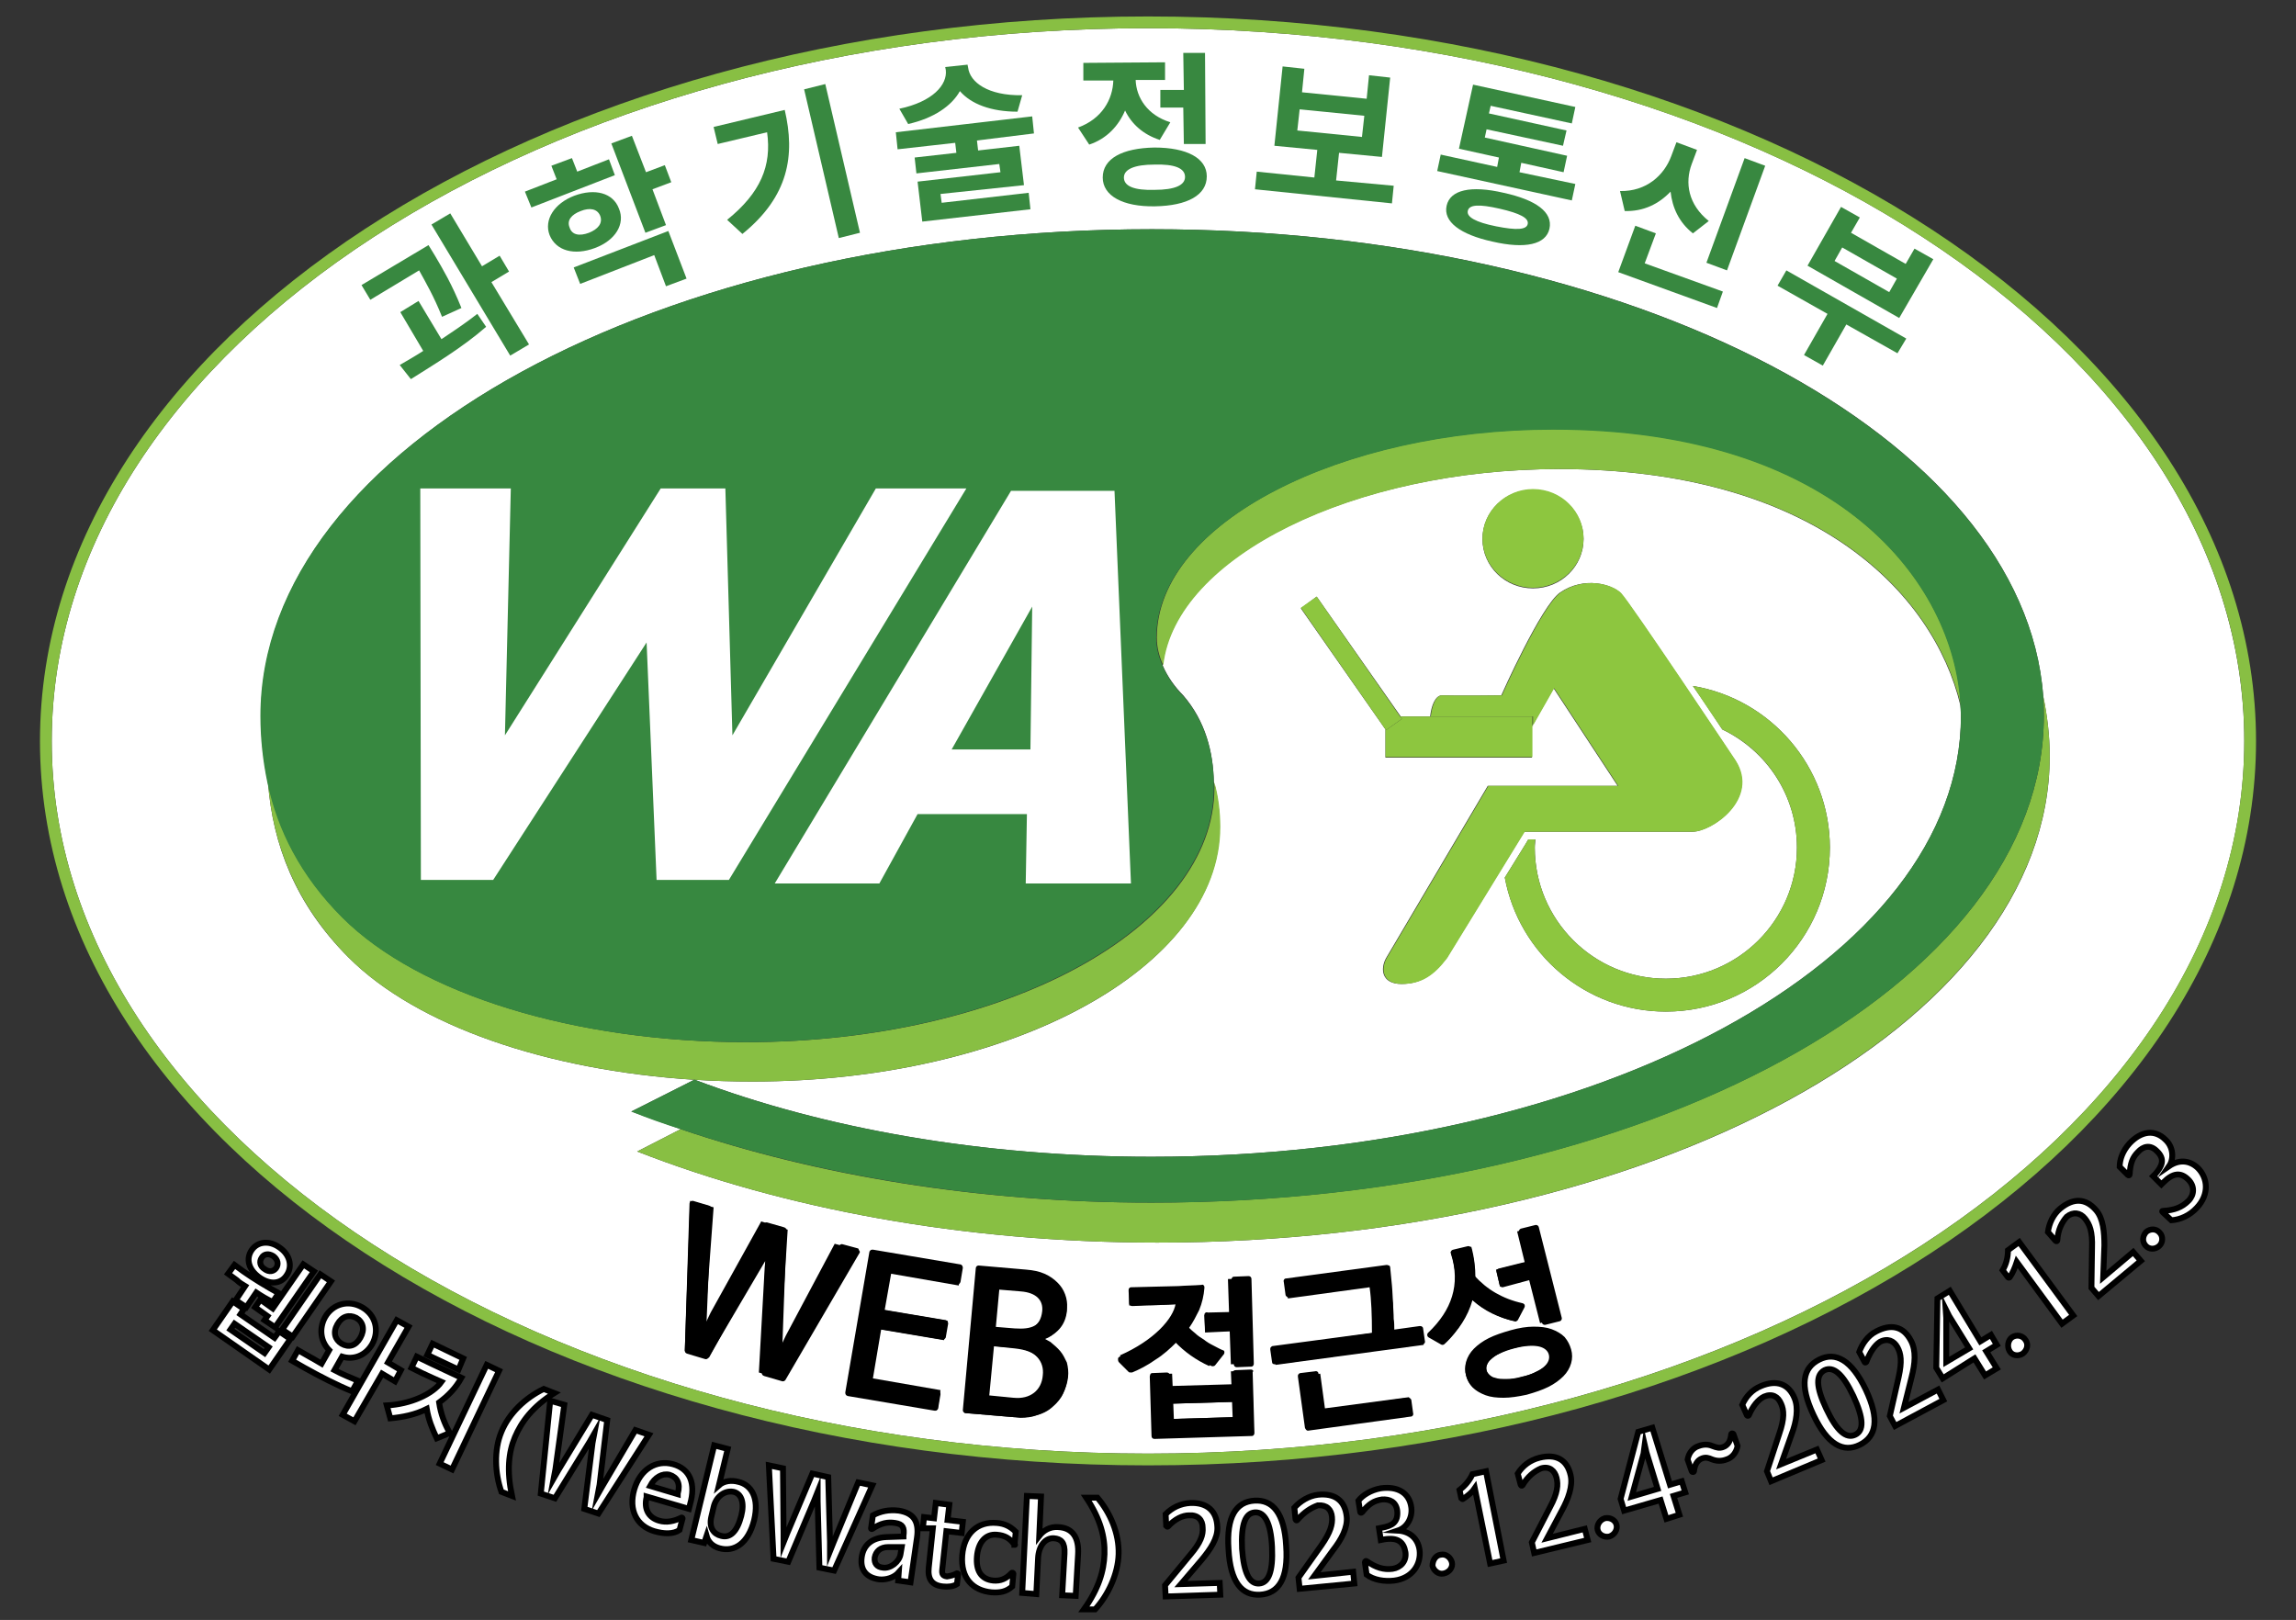
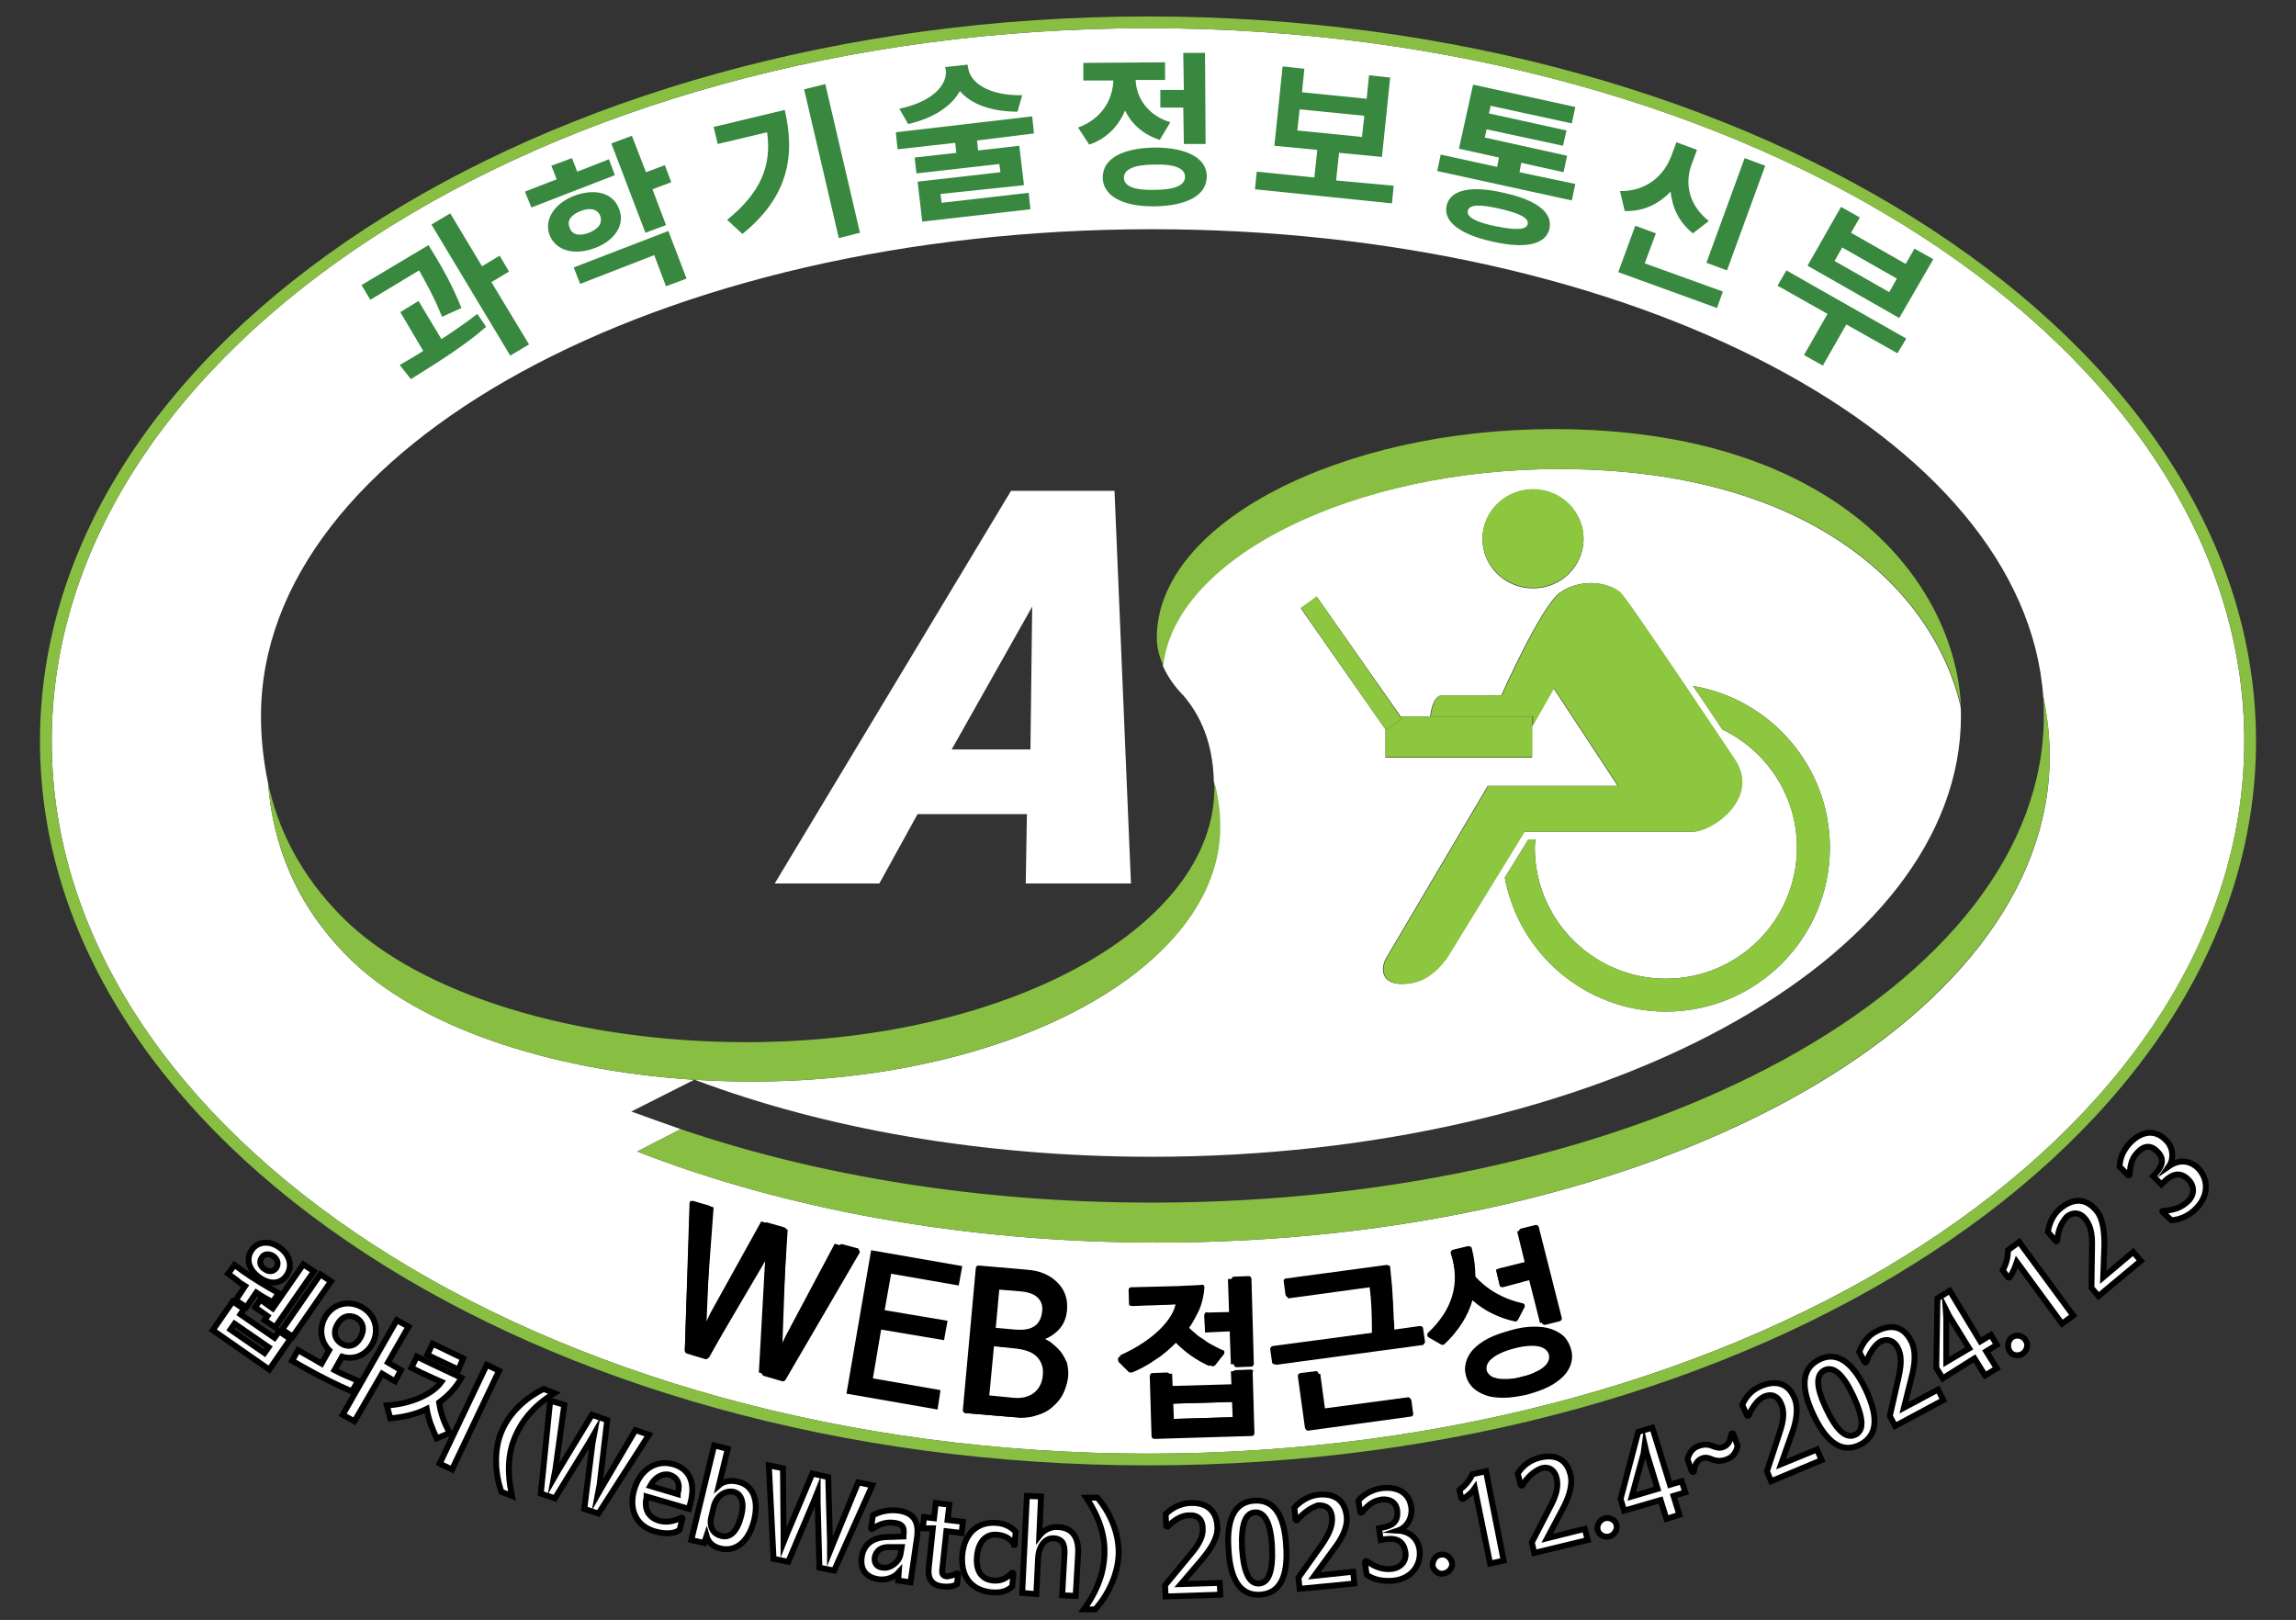
<svg xmlns="http://www.w3.org/2000/svg" version="1.1" baseProfile="tiny" x="0px" y="0px" viewBox="0 0 390.6 275.6" overflow="visible" xml:space="preserve">
  <rect x="0" y="0" width="390.6" height="275.6" fill="#333333" stroke="none" />
  <g id="레이어_1">
</g>
  <g id="나눔바른고딕_1_">
    <g>
      <g>
        <path fill="#FFFFFF" d="M195.3,4.8C92.5,4.8,8.8,59.2,8.8,126.1c0,66.8,83.7,121.2,186.5,121.2c102.8,0,186.5-54.4,186.5-121.2     C381.8,59.2,298.2,4.8,195.3,4.8z M196.9,211.4c-33.1,0-63.7-5.8-88.5-15.5l7.4-3.8c-2.9-1-5.6-2-8.4-3l10.7-5.4     c-25.1-1.6-47.2-9.2-58.8-20.8c-9.1-9.1-12.9-19.3-13.7-29.7c-0.8-3.8-1.2-7.6-1.2-11.4c0-45.8,67.9-82.8,151.6-82.8     c81.8,0,148.4,35.3,151.6,79.5c0.7,3.3,1.1,6.7,1.1,10.2C348.7,174.4,280.8,211.4,196.9,211.4z" />
        <path fill="#FFFFFF" d="M128,184c-3.3,0-6.6-0.1-9.8-0.3c22,8.3,48.9,13.1,77.7,13.1c76,0,137.7-33.5,137.7-75     c0-0.6,0-1.2-0.1-1.8c-4.6-19.3-25.1-40.2-68.3-40.2c-34.8,0-65.3,14.8-67.4,33.4c0.8,1.9,2.1,3.7,3.5,5.1     c3.8,4.4,5.1,9.7,5.2,14.7c0.7,2.5,1,5.1,1,7.6C207.6,164.7,171.9,184,128,184z M311.3,144.2c0,15.4-12.5,27.9-27.9,27.9     c-13.6,0-25-9.8-27.4-22.8c2.1-3.4,3.8-6.1,4-6.5h1.2c0,0.4-0.1,0.9-0.1,1.4c0,12.3,10,22.3,22.3,22.3c12.3,0,22.3-10,22.3-22.3     c0-8.9-5.2-16.5-12.7-20.1c-1.4-2.1-3.1-4.7-5-7.4C301.2,118.9,311.3,130.4,311.3,144.2z M260.8,83.3c4.7,0,8.6,3.8,8.6,8.4     c0,4.6-3.8,8.4-8.6,8.4c-4.7,0-8.6-3.7-8.6-8.4C252.2,87,256.1,83.3,260.8,83.3z M224,101.5l14.3,20.4h5c0.2-1.9,0.9-3.6,2-3.6     c2.4,0.1,10.1,0,10.1,0s6.8-15.3,10-17.5c4.1-2.8,8.8-1.4,10.3,0.1c1.5,1.5,19.5,28.5,19.5,28.5c4.1,6.5-4,12.1-7.3,12.1h-28.6     l-13.2,21.5c-2.3,2.9-4.4,4.4-7.7,4.4c-3.4,0-3.6-2.6-2.6-4.4l17.3-29.3h22.1l-10.9-16.6l-3.7,6.5v5.3h-24.9v-4.8l-14.4-20.6     L224,101.5z" />
        <path fill="#88BF43" d="M195.3,2.8C91.4,2.8,6.8,58.1,6.8,126.1s84.6,123.2,188.5,123.2c103.9,0,188.5-55.3,188.5-123.2     S299.3,2.8,195.3,2.8z M195.3,247.3C92.5,247.3,8.8,192.9,8.8,126.1C8.8,59.2,92.5,4.8,195.3,4.8c102.8,0,186.5,54.4,186.5,121.2     C381.8,192.9,298.2,247.3,195.3,247.3z" />
        <path fill="#8DC63F" d="M260.8,100c4.7,0,8.6-3.7,8.6-8.4c0-4.6-3.8-8.4-8.6-8.4c-4.7,0-8.6,3.8-8.6,8.4     C252.2,96.3,256.1,100,260.8,100z" />
        <path fill="#8DC63F" d="M305.7,144.2c0,12.3-10,22.3-22.3,22.3c-12.3,0-22.3-10-22.3-22.3c0-0.5,0-0.9,0.1-1.4H260     c-0.2,0.4-1.9,3.1-4,6.5c2.4,13,13.8,22.8,27.4,22.8c15.4,0,27.9-12.5,27.9-27.9c0-13.8-10.1-25.3-23.3-27.5     c1.8,2.7,3.5,5.2,5,7.4C300.5,127.6,305.7,135.3,305.7,144.2z" />
        <path fill="#8DC63F" d="M260.7,123.6l3.7-6.5l10.9,16.6h-22.1l-17.3,29.3c-1,1.8-0.8,4.4,2.6,4.4c3.4,0,5.5-1.5,7.7-4.4     l13.2-21.5h28.6c3.3,0,11.4-5.6,7.3-12.1c0,0-18-27-19.5-28.5c-1.5-1.5-6.2-2.9-10.3-0.1c-3.2,2.2-10,17.5-10,17.5     s-7.7,0.1-10.1,0c-1.1-0.1-1.8,1.7-2,3.6h17.4V123.6z" />
        <polygon fill="#8DC63F" points="235.8,124.2 235.7,124.1 235.7,128.8 260.7,128.8 260.7,123.6 260.7,121.9 243.3,121.9      238.2,121.9 238.5,122.3    " />
        <polygon fill="#8DC63F" points="235.8,124.2 238.5,122.3 238.2,121.9 224,101.5 221.3,103.4 235.7,124.1    " />
        <path fill="#88BF43" d="M265.3,79.8c43.2,0,63.6,20.8,68.3,40.2C332.5,99.1,312.6,73,264.3,73c-36.1,0-67.5,15.9-67.5,35.5     c0,1.6,0.4,3.2,1.1,4.7C200,94.7,230.5,79.8,265.3,79.8z" />
        <path fill="#88BF43" d="M118.2,183.7c3.2,0.2,6.5,0.3,9.8,0.3c43.9,0,79.6-19.4,79.6-43.3c0-2.5-0.3-5.1-1-7.6c0,0.3,0,0.6,0,0.9     c0,24-35.7,43.3-79.6,43.3c-29,0-55.6-8.1-68.7-21.2c-7.1-7.1-11-14.9-12.7-22.9c0.8,10.3,4.6,20.5,13.7,29.7     C70.9,174.5,93,182.1,118.2,183.7L118.2,183.7C118.2,183.7,118.2,183.7,118.2,183.7z" />
        <path fill="#88BF43" d="M347.7,121.8c0,45.8-67.9,82.8-151.8,82.8c-29.4,0-56.9-4.6-80.1-12.5l-7.4,3.8     c24.8,9.7,55.4,15.5,88.5,15.5c83.9,0,151.8-37.1,151.8-82.8c0-3.4-0.4-6.8-1.1-10.2C347.7,119.6,347.7,120.7,347.7,121.8z" />
-         <path fill="#378840" d="M347.7,121.8c0-1.1-0.1-2.3-0.1-3.4C344.3,74.3,277.7,39,195.9,39c-83.7,0-151.6,37.1-151.6,82.8     c0,3.8,0.4,7.6,1.2,11.4c1.7,8,5.6,15.8,12.7,22.9c13.1,13.1,39.7,21.2,68.7,21.2c43.9,0,79.6-19.4,79.6-43.3c0-0.3,0-0.6,0-0.9     c-0.1-5-1.4-10.3-5.2-14.7c-1.4-1.4-2.7-3.2-3.5-5.1c-0.7-1.6-1.1-3.2-1.1-4.7c0-19.6,31.4-35.5,67.5-35.5     c48.4,0,68.2,26,69.3,46.9c0,0.6,0.1,1.2,0.1,1.8c0,41.5-61.7,75-137.7,75c-28.8,0-55.8-4.8-77.7-13.1c0,0,0,0-0.1,0l0,0     l-10.7,5.4c2.7,1.1,5.5,2.1,8.4,3c23.2,7.8,50.7,12.5,80.1,12.5C279.8,204.7,347.7,167.6,347.7,121.8z" />
      </g>
      <g>
        <path d="M134,209.2l-1.1,17.7l-0.3,2.6l1.1-2.3l8.3-15.6l4,1.1l-12.8,22l-4.1-1.2l1-18l0.3-2.6l-1.1,2.3l-8.7,15.8l-4.1-1.2     l0.9-25.5l4,1.1l-1.3,17.6l-0.3,2.6l1.1-2.3l8.6-15.5L134,209.2z" />
      </g>
      <g>
        <path fill="none" d="M133,231c-0.1,0.2-0.4,0.3-0.6,0.2c-0.2-0.1-0.4-0.3-0.4-0.5l0.7-21.1l-2-0.6l-10.6,18.1     c-0.1,0.2-0.4,0.3-0.6,0.2c-0.2-0.1-0.4-0.3-0.4-0.5l0.8-20.9l-1.7-0.5l-0.7,24l2.3,0.7l10.5-17.9c0.1-0.2,0.4-0.3,0.6-0.2     c0.2,0.1,0.4,0.3,0.4,0.5l-0.7,20.7l2.4,0.7l12.1-20.7l-1.6-0.5L133,231z" />
        <path d="M146,212.4l-2.6-0.7c-0.2-0.1-0.5,0-0.6,0.2l-9.7,16.9l0.7-19.5c0-0.2-0.1-0.4-0.4-0.5l-2.8-0.8c-0.2-0.1-0.5,0-0.6,0.2     l-9.8,16.7l0.8-19.3c0-0.2-0.1-0.4-0.4-0.5l-2.7-0.8c-0.1,0-0.3,0-0.4,0.1c-0.1,0.1-0.2,0.2-0.2,0.4l-0.8,25     c0,0.2,0.1,0.4,0.4,0.5l3,0.9c0.2,0.1,0.5,0,0.6-0.2l9.7-16.5l-0.6,19.1c0,0.2,0.1,0.4,0.4,0.5l3.1,0.9c0,0,0.1,0,0.1,0     c0.2,0,0.3-0.1,0.4-0.2l12.6-21.6c0.1-0.1,0.1-0.3,0-0.4S146.1,212.5,146,212.4z M133,233.9l-2.4-0.7l0.7-20.7     c0-0.2-0.1-0.4-0.4-0.5c-0.2-0.1-0.5,0-0.6,0.2l-10.5,17.9l-2.3-0.7l0.7-24l1.7,0.5l-0.8,20.9c0,0.2,0.1,0.4,0.4,0.5     c0.2,0.1,0.5,0,0.6-0.2l10.6-18.1l2,0.6l-0.7,21.1c0,0.2,0.1,0.4,0.4,0.5c0.2,0.1,0.5,0,0.6-0.2l10.5-18.3l1.6,0.5L133,233.9z" />
      </g>
      <g>
        <path d="M159.5,239.8l-15.5-2.7l4.2-24.4l15.5,2.7l-0.6,3.3l-11.5-2l-1.1,6.2l10.7,1.8l-0.6,3.3l-10.7-1.8l-1.4,8.3l11.5,2     L159.5,239.8z" />
      </g>
      <g>
        <path fill="none" d="M144.9,236.5l13.8,2.4l0.2-1.4l-11.5-2c-0.3,0-0.5-0.3-0.4-0.6l1.6-9.5c0-0.1,0.1-0.2,0.2-0.3     c0.1-0.1,0.2-0.1,0.4-0.1l10.7,1.8l0.2-1.3l-10.7-1.8c-0.1,0-0.2-0.1-0.3-0.2c-0.1-0.1-0.1-0.2-0.1-0.4l1.3-7.3     c0-0.3,0.3-0.5,0.6-0.4l11.5,2l0.2-1.4l-13.8-2.4L144.9,236.5z" />
-         <path d="M163.3,215.1l-14.8-2.5c-0.1,0-0.3,0-0.4,0.1c-0.1,0.1-0.2,0.2-0.2,0.3l-4.1,23.9c0,0.3,0.1,0.5,0.4,0.6L159,240     c0,0,0.1,0,0.1,0c0.1,0,0.2,0,0.3-0.1c0.1-0.1,0.2-0.2,0.2-0.3l0.4-2.4c0-0.3-0.1-0.5-0.4-0.6l-11.5-2l1.5-8.5l10.7,1.8     c0.1,0,0.3,0,0.4-0.1c0.1-0.1,0.2-0.2,0.2-0.3l0.4-2.3c0-0.3-0.1-0.5-0.4-0.6l-10.7-1.8l1.1-6.3l11.5,2c0.3,0,0.5-0.1,0.6-0.4     l0.4-2.4C163.8,215.4,163.6,215.1,163.3,215.1z M162.4,217.4l-11.5-2c-0.3,0-0.5,0.1-0.6,0.4l-1.3,7.3c0,0.1,0,0.3,0.1,0.4     c0.1,0.1,0.2,0.2,0.3,0.2l10.7,1.8l-0.2,1.3l-10.7-1.8c-0.1,0-0.3,0-0.4,0.1c-0.1,0.1-0.2,0.2-0.2,0.3l-1.6,9.5     c0,0.3,0.1,0.5,0.4,0.6l11.5,2l-0.2,1.4l-13.8-2.4l3.9-22.9l13.8,2.4L162.4,217.4z" />
      </g>
      <g>
        <path d="M177.1,227.9c2.7,0.8,4.8,3.3,4.5,6.5c-0.3,3.7-3.5,7.2-9.1,6.7l-8.4-0.7l2.2-24.6l8.2,0.7c5.1,0.5,7.2,3.5,7,6.5     C181.3,225.4,179.8,227.2,177.1,227.9L177.1,227.9z M172.7,229.3l-3.6-0.3l-0.8,8.4l4.1,0.4c2.9,0.3,4.8-1.3,5-3.8     C177.7,231.6,176.1,229.6,172.7,229.3z M173.6,219.7l-3.6-0.3l-0.6,6.5l3.3,0.3c2.6,0.2,4.3-0.5,4.6-3.1     C177.5,221.3,176.4,219.9,173.6,219.7z" />
      </g>
      <g>
        <path fill="none" d="M172.6,229.4l-3.9-0.4l-0.8,8.5l4.5,0.4c1.6,0.1,2.8-0.1,3.7-0.8c0.9-0.7,1.4-1.7,1.5-3     c0.1-1.4-0.2-2.5-1-3.3C175.8,230,174.5,229.5,172.6,229.4z" />
        <path fill="none" d="M176.2,225.5c0.8-0.4,1.3-1.3,1.4-2.6c0.1-1.1-0.2-1.9-0.8-2.4c-0.7-0.6-1.7-0.9-3.2-1l-4-0.4l-0.6,6.6     l3.7,0.3C174.1,226.1,175.3,226,176.2,225.5z" />
        <path fill="none" d="M179.6,230.5c-0.4-0.5-0.9-1-1.5-1.3c-0.6-0.4-1.3-0.6-2-0.8c-0.2-0.1-0.4-0.3-0.4-0.5     c0-0.2,0.2-0.5,0.4-0.5c1.3-0.2,2.3-0.8,3.1-1.6c0.8-0.8,1.2-1.8,1.3-3.1c0.1-0.7,0-1.3-0.2-1.9c-0.2-0.6-0.6-1.2-1.1-1.6     c-0.5-0.5-1.2-0.9-1.9-1.3c-0.8-0.3-1.7-0.6-2.8-0.7l-7.6-0.7l-2.1,23.1l7.7,0.7c1.3,0.1,2.4,0,3.4-0.3c1-0.3,1.8-0.7,2.5-1.3     c0.7-0.6,1.2-1.2,1.6-2c0.4-0.8,0.6-1.6,0.7-2.4c0.1-0.8,0-1.5-0.2-2.2C180.3,231.6,180,231,179.6,230.5z M168.6,218.5     c0-0.1,0.1-0.3,0.2-0.3c0.1-0.1,0.2-0.1,0.4-0.1l4.5,0.4c1.7,0.2,2.9,0.6,3.7,1.3c0.9,0.7,1.2,1.8,1.1,3.3     c-0.1,1.6-0.8,2.8-1.9,3.4c-0.8,0.4-1.9,0.7-3.1,0.7c-0.3,0-0.6,0-1,0l-4.2-0.4c-0.3,0-0.5-0.3-0.5-0.5L168.6,218.5z      M178.6,234.2c-0.1,1.6-0.8,2.8-1.9,3.7c-0.9,0.7-2.1,1.1-3.5,1.1c-0.3,0-0.6,0-0.9,0l-5-0.4c-0.3,0-0.5-0.3-0.5-0.5l0.8-9.5     c0-0.3,0.3-0.5,0.5-0.5l4.4,0.4c2.1,0.2,3.7,0.8,4.6,1.8c0,0,0,0,0,0C178.3,231.2,178.7,232.5,178.6,234.2z" />
        <path d="M180.4,229.9c-0.5-0.6-1.1-1.1-1.7-1.6c-0.3-0.2-0.6-0.3-0.9-0.5c0.8-0.3,1.5-0.8,2.1-1.5c0.9-1,1.5-2.2,1.6-3.7     c0.1-0.8,0-1.6-0.3-2.4c-0.3-0.8-0.7-1.4-1.3-2c-0.6-0.6-1.3-1.1-2.2-1.5c-0.9-0.4-1.9-0.6-3.1-0.7l-8.1-0.7     c-0.3,0-0.5,0.2-0.5,0.5l-2.2,24.1c0,0.3,0.2,0.5,0.5,0.5l8.2,0.7c0.4,0,0.8,0.1,1.1,0.1c1,0,1.9-0.1,2.7-0.4     c1.1-0.3,2.1-0.8,2.8-1.5c0.8-0.7,1.4-1.4,1.8-2.3c0.4-0.9,0.7-1.8,0.8-2.7c0.1-0.9,0-1.7-0.2-2.5     C181.2,231.2,180.9,230.5,180.4,229.9z M180.7,234.4c-0.1,0.8-0.3,1.6-0.7,2.4c-0.4,0.8-0.9,1.4-1.6,2c-0.7,0.6-1.5,1-2.5,1.3     c-1,0.3-2.1,0.4-3.4,0.3l-7.7-0.7l2.1-23.1l7.6,0.7c1.1,0.1,2,0.3,2.8,0.7c0.8,0.3,1.4,0.8,1.9,1.3c0.5,0.5,0.9,1,1.1,1.6     c0.2,0.6,0.3,1.3,0.2,1.9c-0.1,1.2-0.5,2.2-1.3,3.1c-0.8,0.8-1.8,1.4-3.1,1.6c-0.2,0-0.4,0.3-0.4,0.5c0,0.3,0.1,0.5,0.4,0.5     c0.8,0.2,1.4,0.4,2,0.8c0.6,0.4,1.1,0.8,1.5,1.3c0.4,0.5,0.7,1.1,0.9,1.8C180.7,232.9,180.7,233.7,180.7,234.4z" />
        <path d="M177.3,230.1c-1-1-2.5-1.6-4.6-1.8l-4.4-0.4c-0.3,0-0.5,0.2-0.5,0.5l-0.8,9.5c0,0.3,0.2,0.5,0.5,0.5l5,0.4     c0.3,0,0.6,0,0.9,0c1.4,0,2.6-0.4,3.5-1.1c1.1-0.9,1.7-2.1,1.9-3.7C178.7,232.5,178.3,231.2,177.3,230.1     C177.3,230.1,177.3,230.1,177.3,230.1z M177.6,234.1c-0.1,1.3-0.6,2.3-1.5,3c-0.9,0.7-2.1,1-3.7,0.8l-4.5-0.4l0.8-8.5l3.9,0.4     c1.9,0.2,3.2,0.7,4,1.5C177.4,231.7,177.7,232.7,177.6,234.1z" />
-         <path d="M168.4,226.6l4.2,0.4c0.3,0,0.7,0,1,0c1.2,0,2.2-0.2,3.1-0.7c1.1-0.6,1.7-1.7,1.9-3.4c0.1-1.4-0.2-2.5-1.1-3.3     c-0.8-0.7-2-1.1-3.7-1.3l-4.5-0.4c-0.1,0-0.3,0-0.4,0.1c-0.1,0.1-0.2,0.2-0.2,0.3l-0.7,7.6C167.9,226.4,168.1,226.6,168.4,226.6z      M169.5,219.1l4,0.4c1.5,0.1,2.5,0.5,3.2,1c0.6,0.5,0.9,1.3,0.8,2.4c-0.1,1.3-0.6,2.1-1.4,2.6c-0.9,0.5-2,0.6-3.5,0.5l-3.7-0.3     L169.5,219.1z" />
      </g>
      <g>
        <path d="M192.1,219.2l4.3-0.1c2.6-0.1,5.2-0.2,7.8-0.3c-0.2,2.9-1.1,5.3-2.5,7.3c1.7,1.7,3.8,3,5.9,3.7l-1.9,2.6     c-2.2-1-4.2-2.4-5.9-4.2c-1.9,1.9-4.3,3.4-7,4.9l-2.3-2.5c5.9-2.6,9.1-6.3,9.5-8.8c-1.6,0.1-3.2,0.2-4.8,0.2l-3.1,0.1     L192.1,219.2z M213.3,243.9l-17.1,0.5l-0.3-10.6l3.5-0.1l0.1,2.3l10-0.3l-0.1-2.4l3.6-0.1L213.3,243.9z M209.7,241.1l-0.1-2.6     l-10,0.3l0.1,2.6L209.7,241.1z M205,226.7l-0.1-3l4.2-0.1l-0.2-6l3.6-0.1L213,232l-3.6,0.1l-0.2-5.6L205,226.7z" />
      </g>
      <g>
        <rect x="199.4" y="238.7" transform="matrix(1 -2.971965e-02 2.971965e-02 1 -7.041 6.19)" fill="none" width="10.7" height="2.6" />
        <path fill="none" d="M194.6,229.9c-1,0.6-2,1.2-3,1.6l0.9,0.9c1.1-0.5,2.3-1.1,3.5-1.9c1.4-0.9,2.6-2,3.8-3.2     c0.1-0.1,0.2-0.2,0.4-0.2c0.2,0,0.3,0.1,0.4,0.2c0.9,0.9,1.8,1.7,2.8,2.4c0.9,0.6,1.9,1.2,2.8,1.7l0.8-1     c-0.3-0.2-0.7-0.3-1.1-0.5c-0.6-0.3-1.2-0.7-1.7-1c-0.6-0.4-1.1-0.8-1.6-1.2c-0.5-0.4-1-0.9-1.4-1.3c-0.2-0.2-0.2-0.4,0-0.6     c0.7-1,1.3-2.1,1.8-3.2c0.4-0.9,0.6-1.9,0.8-2.9c-1.1,0.1-2.2,0.1-3.3,0.1l-7.6,0.2l0,1.1l2.1-0.1c1,0,2.1-0.1,3.1-0.1     c1,0,2.1-0.1,3.1-0.2c0.2,0,0.3,0.1,0.4,0.2c0.1,0.1,0.1,0.3,0.1,0.4c-0.3,1-0.7,2.1-1.4,3.1c-0.7,1-1.5,2-2.4,2.9     C196.8,228.3,195.8,229.1,194.6,229.9z" />
-         <path fill="none" d="M210.1,225.3C210.1,225.3,210.1,225.3,210.1,225.3c0.3,0,0.5,0.2,0.5,0.5l0.2,5.7l1.5,0l-0.4-13.3l-1.5,0     l0.2,5.4c0,0.1,0,0.3-0.1,0.4c-0.1,0.1-0.2,0.2-0.3,0.2l-4.2,0.1l0,1.2L210.1,225.3z" />
+         <path fill="none" d="M210.1,225.3C210.1,225.3,210.1,225.3,210.1,225.3c0.3,0,0.5,0.2,0.5,0.5l0.2,5.7l1.5,0l-0.4-13.3l-1.5,0     l0.2,5.4c0,0.1,0,0.3-0.1,0.4c-0.1,0.1-0.2,0.2-0.3,0.2l0,1.2L210.1,225.3z" />
        <path fill="none" d="M210.9,234l0.1,1.9c0,0.1,0,0.3-0.1,0.4c-0.1,0.1-0.2,0.2-0.3,0.2l-11.7,0.3c-0.3,0-0.5-0.2-0.5-0.5     l-0.1-1.8l-1.5,0l0.3,9.1l15.6-0.5l-0.3-9.3L210.9,234z M210.6,242.1l-11.7,0.3c0,0,0,0,0,0c-0.3,0-0.5-0.2-0.5-0.5l-0.1-3.6     c0-0.1,0-0.3,0.1-0.4s0.2-0.2,0.3-0.2l11.7-0.3c0.1,0,0.3,0,0.4,0.1c0.1,0.1,0.2,0.2,0.2,0.3l0.1,3.6     C211.1,241.9,210.9,242.1,210.6,242.1z" />
        <path d="M197.1,226.6c-0.9,0.9-1.9,1.7-3.1,2.4c-1.1,0.7-2.3,1.3-3.5,1.8c-0.2,0.1-0.3,0.2-0.3,0.4s0,0.3,0.1,0.5l1.7,1.7     c0.1,0.1,0.2,0.1,0.4,0.1c0.1,0,0.1,0,0.2,0c1.2-0.5,2.6-1.2,4-2.2c1.3-0.8,2.5-1.9,3.6-3c0.8,0.8,1.7,1.5,2.6,2.2     c1.1,0.8,2.2,1.4,3.3,1.9c0.2,0.1,0.5,0,0.6-0.1l1.5-1.9c0.1-0.1,0.1-0.3,0.1-0.4s-0.1-0.3-0.3-0.3c-0.5-0.2-1-0.5-1.6-0.8     c-0.6-0.3-1.1-0.6-1.6-1c-0.5-0.3-1.1-0.7-1.5-1.1c-0.4-0.3-0.7-0.6-1-0.9c0.7-1,1.2-2,1.7-3c0.5-1.2,0.8-2.5,0.9-3.8     c0-0.1,0-0.3-0.1-0.4c-0.1-0.1-0.2-0.2-0.4-0.1c-1.3,0.1-2.6,0.1-3.9,0.2l-8.1,0.2c-0.1,0-0.3,0.1-0.3,0.2     c-0.1,0.1-0.1,0.2-0.1,0.4l0.1,2.1c0,0.3,0.3,0.5,0.5,0.5l2.6-0.1c1,0,2.1-0.1,3.1-0.1c0.8,0,1.6-0.1,2.4-0.1     c-0.2,0.7-0.6,1.4-1.1,2.2C198.8,224.9,198,225.8,197.1,226.6z M201.6,221.3c0-0.2,0-0.3-0.1-0.4c-0.1-0.1-0.3-0.2-0.4-0.2     c-1,0.1-2,0.1-3.1,0.2c-1,0-2.1,0.1-3.1,0.1l-2.1,0.1l0-1.1l7.6-0.2c1.1,0,2.2-0.1,3.3-0.1c-0.1,1-0.4,2-0.8,2.9     c-0.5,1.1-1.1,2.2-1.8,3.2c-0.1,0.2-0.1,0.4,0,0.6c0.4,0.5,0.9,0.9,1.4,1.3c0.5,0.4,1.1,0.8,1.6,1.2c0.6,0.4,1.1,0.7,1.7,1     c0.4,0.2,0.7,0.4,1.1,0.5l-0.8,1c-0.9-0.5-1.9-1-2.8-1.7c-1-0.7-2-1.5-2.8-2.4c-0.1-0.1-0.2-0.1-0.4-0.2c-0.1,0-0.3,0.1-0.4,0.2     c-1.1,1.2-2.4,2.3-3.8,3.2c-1.2,0.8-2.4,1.5-3.5,1.9l-0.9-0.9c1-0.4,2-1,3-1.6c1.2-0.8,2.3-1.6,3.2-2.5c1-0.9,1.8-1.9,2.4-2.9     C200.9,223.4,201.4,222.4,201.6,221.3z" />
        <path d="M205,223.4c-0.1,0.1-0.1,0.2-0.1,0.4l0.1,2.2c0,0.3,0.2,0.5,0.5,0.5l4.2-0.1l0.2,5.7c0,0.3,0.2,0.5,0.5,0.5c0,0,0,0,0,0     l2.5-0.1c0.1,0,0.3-0.1,0.3-0.2c0.1-0.1,0.1-0.2,0.1-0.4l-0.4-14.3c0-0.3-0.2-0.5-0.5-0.5l-2.5,0.1c-0.1,0-0.3,0.1-0.3,0.2     c-0.1,0.1-0.1,0.2-0.1,0.4l0.2,5.4l-4.2,0.1C205.2,223.2,205.1,223.3,205,223.4z M210,224.1c0.1,0,0.3-0.1,0.3-0.2     c0.1-0.1,0.1-0.2,0.1-0.4l-0.2-5.4l1.5,0l0.4,13.3l-1.5,0l-0.2-5.7c0-0.3-0.2-0.5-0.5-0.5c0,0,0,0,0,0l-4.2,0.1l0-1.2L210,224.1z     " />
        <path d="M210.8,237.6c-0.1-0.1-0.2-0.1-0.4-0.1l-11.7,0.3c-0.1,0-0.3,0.1-0.3,0.2s-0.1,0.2-0.1,0.4l0.1,3.6     c0,0.3,0.2,0.5,0.5,0.5c0,0,0,0,0,0l11.7-0.3c0.3,0,0.5-0.2,0.5-0.5L211,238C211,237.8,210.9,237.7,210.8,237.6z M199.4,241.4     l-0.1-2.6l10.7-0.3l0.1,2.6L199.4,241.4z" />
        <path d="M213.1,233.1c-0.1-0.1-0.2-0.1-0.4-0.1l-2.5,0.1c-0.3,0-0.5,0.2-0.5,0.5l0.1,1.9l-10.7,0.3l-0.1-1.8     c0-0.3-0.2-0.5-0.5-0.5l-2.5,0.1c-0.1,0-0.3,0.1-0.3,0.2s-0.1,0.2-0.1,0.4l0.3,10.1c0,0.3,0.2,0.5,0.5,0.5c0,0,0,0,0,0l16.6-0.5     c0.1,0,0.3-0.1,0.3-0.2c0.1-0.1,0.1-0.2,0.1-0.4l-0.3-10.3C213.3,233.3,213.2,233.2,213.1,233.1z M197,243.7l-0.3-9.1l1.5,0     l0.1,1.8c0,0.3,0.3,0.5,0.5,0.5l11.7-0.3c0.1,0,0.3-0.1,0.3-0.2c0.1-0.1,0.1-0.2,0.1-0.4l-0.1-1.9l1.5,0l0.3,9.3L197,243.7z" />
      </g>
      <g>
        <path d="M233.4,226.8c0-3-0.1-5.7-0.4-7.8l-13.9,1.9l-0.4-3l17.6-2.4c0.5,4,0.7,7.9,0.8,10.9l4.7-0.6l0.4,3l-25.2,3.4l-0.4-3     L233.4,226.8z M240.2,240.7l-17.9,2.4l-1.2-8.9l3.5-0.5l0.8,5.9l14.3-1.9L240.2,240.7z" />
      </g>
      <g>
        <path fill="none" d="M236.8,227.2c-0.1,0-0.3,0-0.4-0.1c-0.1-0.1-0.2-0.2-0.2-0.4c0-0.7,0-1.5-0.1-2.3c0-0.9-0.1-1.8-0.1-2.7     c-0.1-1-0.1-1.9-0.2-3c-0.1-0.8-0.2-1.7-0.3-2.5l-16.1,2.2l0.2,1.2l14.1-1.9c0.3,0,0.5,0.2,0.6,0.4c0.2,1.4,0.3,3,0.4,4.5     c0.1,1.5,0.1,3,0.1,4.5c0,0.3-0.2,0.5-0.4,0.5l-17.2,2.3l0.2,1.1l24-3.3l-0.2-1.1L236.8,227.2z" />
        <path fill="none" d="M239.4,240.1l-0.2-1.2l-14.4,2c-0.1,0-0.3,0-0.4-0.1c-0.1-0.1-0.2-0.2-0.2-0.3l-0.8-6.1l-1.5,0.2l1,7.7     L239.4,240.1z" />
        <path d="M241.9,225.7c-0.1-0.1-0.2-0.1-0.4-0.1l-4.3,0.6c0-0.6,0-1.2-0.1-1.8c0-0.9-0.1-1.8-0.1-2.7c-0.1-1-0.1-2-0.2-3     s-0.2-2.1-0.3-3.1c0-0.1-0.1-0.3-0.2-0.3s-0.2-0.1-0.4-0.1l-17.1,2.3c-0.3,0-0.5,0.3-0.4,0.6l0.3,2.2c0,0.1,0.1,0.2,0.2,0.3     c0.1,0.1,0.2,0.1,0.4,0.1l14.1-1.9c0.2,1.3,0.3,2.6,0.3,3.9c0.1,1.4,0.1,2.7,0.1,4l-17.3,2.3c-0.1,0-0.2,0.1-0.3,0.2     c-0.1,0.1-0.1,0.2-0.1,0.4l0.3,2.1c0,0.3,0.2,0.4,0.5,0.4c0,0,0,0,0.1,0l25-3.4c0.3,0,0.5-0.3,0.4-0.6l-0.3-2.1     C242.1,225.9,242,225.7,241.9,225.7z M217.3,231l-0.2-1.1l17.2-2.3c0.3,0,0.4-0.2,0.4-0.5c0-1.5-0.1-3-0.1-4.5     c-0.1-1.5-0.2-3.1-0.4-4.5c0-0.3-0.3-0.5-0.6-0.4l-14.1,1.9l-0.2-1.2l16.1-2.2c0.1,0.8,0.2,1.7,0.3,2.5c0.1,1,0.2,2,0.2,3     c0.1,1,0.1,1.9,0.1,2.7c0,0.9,0.1,1.6,0.1,2.3c0,0.1,0.1,0.3,0.2,0.4c0.1,0.1,0.3,0.1,0.4,0.1l4.4-0.6l0.2,1.1L217.3,231z" />
        <path d="M222.5,243.4C222.6,243.4,222.6,243.4,222.5,243.4L240,241c0.3,0,0.5-0.3,0.4-0.6l-0.3-2.2c0-0.1-0.1-0.2-0.2-0.3     c-0.1-0.1-0.2-0.1-0.4-0.1l-14.4,2l-0.8-6.1c0-0.3-0.3-0.5-0.6-0.4l-2.5,0.3c-0.1,0-0.2,0.1-0.3,0.2c-0.1,0.1-0.1,0.2-0.1,0.4     l1.2,8.7C222.1,243.2,222.3,243.4,222.5,243.4z M221.9,234.6l1.5-0.2l0.8,6.1c0,0.1,0.1,0.2,0.2,0.3c0.1,0.1,0.2,0.1,0.4,0.1     l14.4-2l0.2,1.2l-16.4,2.2L221.9,234.6z" />
      </g>
      <g>
        <path d="M250.3,212.1c0.5,1.8,0.7,3.6,0.7,5.3c2.3,2.5,4.7,3.8,8.4,4.6l-1.5,2.8c-3-0.6-5.4-1.8-7.4-3.6     c-0.8,2.8-2.4,5.2-4.6,7.2l-2.9-1.5c4.4-4.2,5.6-8.3,3.8-13.9L250.3,212.1z M256.9,226.6c5.8-1.5,9.4,0.1,10.2,3     c0.7,2.9-1.7,6-7.6,7.4c-5.8,1.5-9.4-0.1-10.1-3C248.7,231.1,251.1,228,256.9,226.6z M257.6,229.4c-3.8,1-5,2.5-4.7,3.8     c0.3,1.2,2.1,2.1,5.9,1.1c3.8-1,5-2.5,4.7-3.8C263.2,229.2,261.4,228.4,257.6,229.4z M255.2,218.9l-0.7-2.9l4.9-1.2l-1.3-5.3     l3.5-0.9l3.9,15.6l-3.5,0.9l-1.9-7.5L255.2,218.9z" />
      </g>
      <path stroke="#000000" stroke-linecap="round" stroke-linejoin="round" d="M264.2,231.5c-0.1,0.4-0.4,0.8-0.9,1.2    c-0.4,0.4-1,0.8-1.7,1.1c-0.7,0.4-1.6,0.7-2.6,0.9c-1,0.3-1.9,0.4-2.7,0.4c-0.8,0-1.5,0-2-0.2c-0.6-0.1-1-0.4-1.3-0.7    c-0.3-0.3-0.5-0.6-0.6-1c-0.1-0.4-0.1-0.8,0.1-1.2c0.1-0.4,0.4-0.8,0.9-1.2c0.4-0.4,1-0.8,1.7-1.1c0.7-0.4,1.6-0.7,2.6-0.9    c1-0.3,1.9-0.4,2.8-0.4c0.8,0,1.5,0,2.1,0.2c0.6,0.2,1,0.4,1.3,0.7c0.3,0.3,0.5,0.6,0.6,1C264.4,230.7,264.3,231.1,264.2,231.5z     M265.8,227.8c-0.5-0.5-1.2-0.9-2-1.2c-0.8-0.3-1.8-0.4-2.9-0.4c-1.1,0-2.4,0.2-3.8,0.6c-1.4,0.4-2.6,0.8-3.6,1.3    c-1,0.5-1.8,1.1-2.4,1.7c-0.6,0.6-1,1.3-1.2,2c-0.2,0.7-0.2,1.4,0,2.1c0.2,0.7,0.5,1.3,1,1.8c0.5,0.5,1.2,0.9,2,1.2    c0.8,0.3,1.8,0.4,2.9,0.4c1.1,0,2.4-0.2,3.8-0.5c1.4-0.4,2.6-0.8,3.6-1.3c1-0.5,1.8-1.1,2.4-1.7c0.6-0.6,1-1.3,1.2-2    c0.2-0.7,0.2-1.4,0-2.1S266.3,228.4,265.8,227.8z M260.8,217.1l2,7.8l2.4-0.6l-3.9-15.4l-2.4,0.6l1.4,5.5l-5.2,1.3l0.5,2.2    L260.8,217.1z M247.3,213.1c0.9,2.8,0.9,5.3,0.2,7.6c-0.7,2.3-2.1,4.4-4.2,6.4l2.1,1.2c1.2-1.1,2.2-2.4,3-3.8    c0.8-1.4,1.4-2.8,1.7-4.4c1,1,2.2,1.9,3.5,2.6c1.3,0.7,2.7,1.3,4.2,1.6l1.1-2.1c-1.8-0.4-3.3-1-4.7-1.8c-1.4-0.8-2.6-1.8-3.8-3.1    c0-0.8,0-1.5-0.1-2.3c-0.1-0.8-0.3-1.6-0.5-2.5L247.3,213.1z" />
      <path fill="#388840" d="M75.2,53.9c-1.4-3.5-2.8-5.9-3.9-7.9l-8.3,5l-1.5-2.5l11.4-6.8l1.1,1.8c1.3,2.2,2.9,4.9,4.5,8.9L75.2,53.9    z M75.1,57.7c2.1-1.4,4.2-2.8,6.1-4.3l1.5,2.2c-4,3.5-9,6.5-12.8,8.9l-1.9-2.4c1.2-0.7,2.6-1.5,4-2.4l-3.9-6.6l3.1-1.9L75.1,57.7z     M86.6,46.2l-3,1.8L90,58.6l-3.2,1.9L73.4,38.2l3.2-1.9l5.4,9l3-1.8L86.6,46.2z" />
      <path fill="#388840" d="M104.6,29.8l-14.2,5.5l-1.1-2.7l5.4-2.1l-0.9-2.3l3.5-1.3l0.9,2.3l5.4-2.1L104.6,29.8z M101.2,42.2    c-3.5,1.3-6.6,0.5-7.7-2.2c-1-2.6,0.8-5.4,4.2-6.7c3.5-1.3,6.6-0.5,7.6,2.2C106.4,38.1,104.7,40.9,101.2,42.2 M100.2,39.6    c1.5-0.6,2.4-1.6,1.9-2.9c-0.5-1.2-1.8-1.4-3.3-0.8c-1.6,0.6-2.4,1.6-1.9,2.8C97.3,40,98.6,40.2,100.2,39.6 M97.6,45.5l16.1-6.2    l3.1,8.1l-3.5,1.3l-2-5.3l-12.6,4.9L97.6,45.5z M114.2,31l-3.2,1.2l2.3,6.1l-3.5,1.3L104,24.4l3.5-1.3l2.4,6.2l3.2-1.2L114.2,31z" />
      <path fill="#388840" d="M133.5,18.7c1.8,7.7,0.7,14.7-7.2,21.1l-2.6-2.4c5.7-4.6,7.6-9.2,6.8-14.9l-8.4,2l-0.7-2.9L133.5,18.7z     M140.4,14.3l5.9,25.3l-3.6,0.9l-5.9-25.3L140.4,14.3z" />
      <path fill="#388840" d="M166.2,23.9l0.2,1.7l7-0.8l0.8,6.7L160,33l0.2,1.5l14.8-1.7l0.3,2.8l-18.4,2.1l-0.8-6.8l14.1-1.6l-0.2-1.4    l-14.1,1.6l-0.3-2.7l7.1-0.8l-0.2-1.7l-9.8,1.1l-0.3-2.9l23.2-2.7l0.3,2.9L166.2,23.9z M173.1,19c-4.5,0-7.9-1.3-9.8-3.5    c-1.4,2.5-4.4,4.6-8.8,5.6l-1.5-2.6c5.7-1.2,8.2-4.1,7.9-6.6l-0.1-0.5l3.8-0.4l0.1,0.5c0.3,2.5,3.4,4.8,9.2,4.7L173.1,19z" />
      <path fill="#388840" d="M197.3,23.8c-2.8-0.9-4.8-2.7-5.9-5c-1.1,2.6-3.1,4.8-6.1,5.8l-1.9-2.9c4.1-1.5,5.9-4.8,6-8l-5.1,0l0-3    l13.9-0.1l0,3l-5,0c0.1,3,2,6,5.9,7.2L197.3,23.8z M205.3,30c0,3.2-3.3,5-8.8,5.1c-5.5,0.1-8.9-1.8-8.9-4.9c0-3.2,3.3-5,8.8-5.1    C201.9,25.1,205.3,26.9,205.3,30 M201.6,30.1c0-1.5-1.8-2.2-5.2-2.1c-3.4,0-5.2,0.8-5.2,2.2c0,1.5,1.8,2.2,5.2,2.1    C199.9,32.3,201.6,31.5,201.6,30.1 M201.4,15.3l-0.1-6.3l3.7,0l0.1,15.5l-3.7,0l-0.1-6.2l-3.9,0l0-3L201.4,15.3z" />
      <path fill="#388840" d="M237.1,31.6l-0.3,3l-23.3-2.4l0.3-3l9.8,1l0.5-4.7l-7.3-0.7l1.4-13.5l3.7,0.4l-0.4,4l11,1.1l0.4-4l3.6,0.4    l-1.4,13.5l-7.3-0.7l-0.5,4.7L237.1,31.6z M220.7,22.2l11,1.1l0.4-3.6l-11-1.1L220.7,22.2z" />
      <path fill="#388840" d="M268,31.3l-0.6,2.8l-22.9-5l0.6-2.8l9.6,2.1l0.3-1.6l-6.8-1.5l2.4-10.9l17.4,3.8l-0.6,2.8l-13.8-3    l-0.3,1.3l13.2,2.9l-0.6,2.6L252.9,22l-0.3,1.4l14,3.1l-0.6,2.8l-7.2-1.6l-0.3,1.6L268,31.3z M263.6,38.9    c-0.6,2.7-4.1,3.5-9.7,2.2c-5.5-1.2-8.4-3.4-7.8-6.1c0.6-2.7,4.1-3.5,9.7-2.2C261.3,34,264.2,36.1,263.6,38.9 M259.9,38.1    c0.2-1-1.3-1.8-4.8-2.6c-3.5-0.8-5.2-0.7-5.4,0.4c-0.2,1,1.3,1.9,4.8,2.6C258,39.2,259.7,39.1,259.9,38.1" />
      <path fill="#388840" d="M293.1,49.6l-1,2.8l-16.8-6.1l2.9-7.9l3.5,1.3l-1.9,5.1L293.1,49.6z M288,39.7c-2.4-1.9-3.5-4.4-3.8-7.1    c-2,2.1-4.6,3.4-7.8,3.3l-0.8-3.4c4.5,0.1,7.5-2.7,8.7-5.9l0.9-2.4l3.5,1.3l-0.9,2.4c-1.2,3.2-0.6,6.9,2.9,9.7L288,39.7z     M293.8,46l-3.5-1.3l6.5-17.8l3.5,1.3L293.8,46z" />
      <path fill="#388840" d="M322.8,60.1l-8.7-4.9l-4,7l-3.2-1.8l4-7l-8.5-4.8l1.5-2.6l20.4,11.6L322.8,60.1z M323.1,54.1l-15.6-8.9    l5.7-10l3.2,1.8l-1.5,2.6l9.3,5.3l1.5-2.6l3.2,1.8L323.1,54.1z M322.7,47.4l-9.3-5.3l-1.3,2.3l9.3,5.3L322.7,47.4z" />
-       <polygon fill-rule="evenodd" fill="#FFFFFF" points="124,149.7 111.7,149.7 110,109.3 83.9,149.7 71.6,149.7 71.5,83.1 86.9,83.1     85.9,125.1 112.4,83.1 123.4,83.1 124.6,125.1 149,83.1 164.4,83.1   " />
      <path fill-rule="evenodd" fill="#FFFFFF" d="M174.5,150.3l0.2-11.8h-18.6l-6.5,11.8h-17.8l40.2-66.8h17.6l2.8,66.8H174.5z     M175.6,103.2l-13.7,24.3h13.4L175.6,103.2z" />
      <rect fill="none" width="390.6" height="275.6" />
      <g>
        <path fill="#FFFFFF" stroke="#000000" stroke-miterlimit="10" d="M45.8,233l-9.6-6.7l3.4-4.9l1.9,1.3l-0.6,0.9l5.8,4l0.8-1.1     l1.9,1.3L45.8,233z M41.9,222.4l-1.8-1.2l1.6-2.4c-0.5-0.3-1-0.6-1.4-1l-1.5-1.1l1.1-1.5l1.5,1.1c1.7,1.2,4,2.6,6,3.7l-1,1.5     c-0.9-0.4-1.9-1-2.8-1.6L41.9,222.4z M45,230.2l0.7-1l-5.8-4l-0.7,1L45,230.2z M44.1,217.3c-1.8-1.3-2.3-3.1-1.3-4.6     c1-1.5,3-1.7,4.7-0.5c1.8,1.2,2.3,3.2,1.3,4.7C47.8,218.5,45.9,218.6,44.1,217.3z M43.4,222.4l0.9-1.3l2.1,1.5l5.2-7.5l1.8,1.2     l-6.6,9.5l-1.8-1.2l0.5-0.7L43.4,222.4z M45,215.9c0.8,0.6,1.6,0.4,2-0.2c0.4-0.6,0.3-1.4-0.5-2c-0.8-0.5-1.6-0.4-2,0.3     C44.1,214.6,44.2,215.4,45,215.9z M54.5,216.8l1.8,1.2l-6.5,9.4l-1.8-1.2L54.5,216.8z" />
        <path fill="#FFFFFF" stroke="#000000" stroke-miterlimit="10" d="M55.3,224.1c1.3-2.3,4-3,6.3-1.7c2.3,1.3,3,4,1.7,6.3     c-1.1,1.9-3.1,2.7-5.1,2.1l-1.3,2.3c1.3,0.7,2.8,1.3,4,1.8l-1,1.8c-2.5-1-5.6-2.6-8.1-4l-2.1-1.2l1-1.8l2.1,1.2     c0.6,0.3,1.2,0.7,1.9,1.1l1.3-2.3C54.6,228.3,54.2,226.1,55.3,224.1z M57.4,225.3c-0.8,1.4-0.4,2.6,0.7,3.3     c1.2,0.7,2.4,0.4,3.2-1c0.8-1.4,0.5-2.7-0.7-3.4C59.4,223.6,58.2,223.9,57.4,225.3z M67.2,235l-2.2-1.3l-4.7,8.1l-2-1.1l9.2-16.1     l2,1.1l-3.5,6.1l2.2,1.3L67.2,235z" />
        <path fill="#FFFFFF" stroke="#000000" stroke-miterlimit="10" d="M74.7,238.6c0.3,2,0.9,3.5,1.8,5.2l-2.2,0.9     c-0.8-1.7-1.4-3.2-1.7-5c-2,1-4.1,1.4-6.2,1.6l-0.6-2.2c4-0.2,7.8-1.9,9.3-4c-0.7-0.3-2-0.9-3.3-1.5l-1.8-0.9l0.9-1.9l2.7,1.3     c1.5,0.7,3,1.4,4.9,2.3C77.5,236.2,76.2,237.5,74.7,238.6z M72.7,230.5l0.9-1.9l5.2,2.5L78,233L72.7,230.5z M82.8,232.2l2.1,1     L76.9,250l-2.1-1L82.8,232.2z" />
        <path fill="#FFFFFF" stroke="#000000" stroke-miterlimit="10" d="M85.3,243.6c1.3-3.2,4.1-5.8,7.2-7.3l1.8,0.7     c-3.7,2.3-5.6,4.9-6.7,7.5s-1.4,5.8-0.5,10l-1.8-0.7C84.2,250.7,84,246.7,85.3,243.6z" />
        <path fill="#FFFFFF" stroke="#000000" stroke-miterlimit="10" d="M103.3,241.6l-1.3,11l-0.3,1.6l0.8-1.4l5.6-9.5l2.3,0.8     l-8.6,13.4l-2.4-0.8l1.4-11.2l0.3-1.6l-0.8,1.4l-5.9,9.6l-2.4-0.8l1.6-15.8L96,239l-1.5,10.9l-0.3,1.6l0.8-1.4l5.7-9.4     L103.3,241.6z" />
        <path fill="#FFFFFF" stroke="#000000" stroke-miterlimit="10" d="M115.9,258.2c0.1-0.1,0.3,0.1,0.2,0.2l-0.5,1.9     c-1,0.7-2.6,0.7-4.3,0.2c-3-0.9-4.4-3.6-3.4-7.1c1-3.4,3.7-5.1,6.6-4.3c2.9,0.8,3.9,3.3,2.9,6.8l-0.2,0.8l-7.2-2.1l0,0.1     c-0.5,2.1,0.4,3.5,2.1,4C113.4,259.1,114.7,258.8,115.9,258.2z M110.6,252.8l4.7,1.4l0-0.1c0.5-1.7-0.1-2.8-1.4-3.2     C112.7,250.6,111.4,251.3,110.6,252.8L110.6,252.8z" />
        <path fill="#FFFFFF" stroke="#000000" stroke-miterlimit="10" d="M125.6,252.1c2.2,0.5,3.6,2.7,2.7,6.5c-1,4-3.4,5.5-5.9,4.8     c-1.1-0.3-1.9-1-2.2-2.1l0,0l-0.4,1.2l-2.2-0.5l3.9-16.1l2.3,0.6l-1.5,6.2l0,0C123.2,251.9,124.5,251.8,125.6,252.1z      M121.4,256.4l-0.4,1.7c-0.4,1.8,0.4,2.9,1.7,3.2c1.5,0.4,2.7-0.7,3.4-3.4c0.6-2.3,0-3.8-1.3-4.1     C123.3,253.5,121.8,254.6,121.4,256.4z" />
        <path fill="#FFFFFF" stroke="#000000" stroke-miterlimit="10" d="M140.9,251.3l0.3,11l0,1.6l0.6-1.5l4.2-10.2l2.4,0.5l-6.5,14.5     l-2.5-0.5l-0.3-11.3l0-1.6l-0.6,1.5l-4.4,10.4l-2.5-0.5l-0.8-15.9l2.4,0.5l0.1,11l0,1.6l0.6-1.5l4.3-10.2L140.9,251.3z" />
        <path fill="#FFFFFF" stroke="#000000" stroke-miterlimit="10" d="M148.4,260.1c-0.1,0.1-0.3,0-0.2-0.2l0.3-2.1     c1.3-0.7,2.7-1,4.4-0.8c2.5,0.4,3.5,1.8,3.1,4.6l-1.1,7.6l-2.1-0.3l0.1-1.4l0,0c-0.8,0.9-2.1,1.3-3.3,1.2c-2.3-0.3-3.3-1.7-3-3.8     c0.3-2.1,1.8-3.3,4.2-3.4l2.9-0.1l0-0.1c0.2-1.4-0.1-2-1.4-2.2C151,258.9,149.9,259.1,148.4,260.1z M153.2,264.4l0.2-1.2l-2.3,0     c-1.3,0-2.1,0.7-2.3,1.8c-0.1,1,0.4,1.6,1.4,1.7C151.5,266.9,153,265.7,153.2,264.4z" />
        <path fill="#FFFFFF" stroke="#000000" stroke-miterlimit="10" d="M162.7,267.7c0.1-0.1,0.3,0,0.3,0.1l-0.2,1.7     c-0.6,0.4-1.5,0.5-2.4,0.4c-1.9-0.2-2.6-1.3-2.4-3.2l0.7-6.7L157,260l0.2-1.9l1.7,0.2l0.3-2.6l2.3,0.3l-0.3,2.6l2.6,0.3l-0.2,1.9     l-2.6-0.3l-0.7,6.5c-0.1,0.8,0.1,1.1,0.8,1.2C161.7,268.1,162.2,268,162.7,267.7z" />
        <path fill="#FFFFFF" stroke="#000000" stroke-miterlimit="10" d="M172.5,262.7c-0.7-1-1.6-1.5-2.9-1.6c-2-0.2-3.2,1.4-3.4,3.7     c-0.2,2.4,0.7,3.9,2.8,4.1c1.2,0.1,2.2-0.3,3.1-1.3c0.1-0.1,0.3,0,0.3,0.1l-0.2,2.2c-1,0.9-2.1,1.1-3.5,1c-3.2-0.3-5.3-2.4-5-6.3     c0.3-3.7,2.6-5.8,5.9-5.5c1.3,0.1,2.3,0.6,3.2,1.5l-0.2,2.2C172.8,262.8,172.6,262.9,172.5,262.7z" />
        <path fill="#FFFFFF" stroke="#000000" stroke-miterlimit="10" d="M173.9,271l0.8-16.5l2.4,0.1l-0.3,6.7l0,0     c0.7-0.9,1.8-1.6,3.2-1.5c2.4,0.1,3.6,1.7,3.4,4.7l-0.4,7l-2.3-0.1l0.4-7.1c0.1-1.9-0.6-2.5-1.8-2.6c-1.4-0.1-2.6,1.2-2.7,3.4     l-0.3,6.1L173.9,271z" />
        <path fill="#FFFFFF" stroke="#000000" stroke-miterlimit="10" d="M190.3,264.4c-0.1,3.4-1.8,7-4,9.4l-1.9,0     c2.5-3.5,3.4-6.5,3.5-9.4c0.1-2.9-0.7-6-3.1-9.6l1.9,0C188.9,257.4,190.4,260.9,190.3,264.4z" />
        <path fill="#FFFFFF" stroke="#000000" stroke-miterlimit="10" d="M198.7,259.7c-0.1,0.1-0.2,0-0.3-0.1l-0.1-2     c1.1-1.1,2.5-1.8,4.2-1.9c2.8-0.1,4.5,1.3,4.6,4.1c0.1,1.9-1.2,3.8-2.7,5.6l-3.5,4.1l0,0l6.6-0.2l0.1,2l-9.3,0.3l-0.1-1.9     l4.3-5.2c1.8-2.1,2.2-3.4,2.1-4.6c0-1.3-0.8-2.2-2.3-2.1C201.2,257.8,199.9,258.4,198.7,259.7z" />
        <path fill="#FFFFFF" stroke="#000000" stroke-miterlimit="10" d="M209,263.6c-0.4-5.6,1.3-8.1,4.4-8.3c3.1-0.2,5.1,2.1,5.4,7.7     c0.4,5.6-1.3,8.1-4.4,8.3C211.3,271.5,209.3,269.2,209,263.6z M211.3,263.5c0.3,4.2,1.3,6,2.9,5.9c1.6-0.1,2.4-2,2.2-6.2     s-1.3-6-2.9-5.9S211.1,259.2,211.3,263.5z" />
        <path fill="#FFFFFF" stroke="#000000" stroke-miterlimit="10" d="M220.7,258.6c-0.1,0.1-0.2,0.1-0.3-0.1l-0.2-2     c1-1.1,2.4-2,4-2.2c2.8-0.3,4.6,0.9,4.9,3.7c0.2,1.9-0.9,3.9-2.3,5.7l-3.2,4.4l0,0l6.6-0.7l0.2,2l-9.3,0.9l-0.2-1.9l3.9-5.5     c1.6-2.3,1.9-3.6,1.8-4.8c-0.1-1.3-0.9-2.1-2.4-2C223.1,256.5,221.9,257.2,220.7,258.6z" />
        <path fill="#FFFFFF" stroke="#000000" stroke-miterlimit="10" d="M232.5,265.6c1.6,1.1,2.9,1.5,4.4,1.3c1.4-0.2,2.4-1.3,2.2-2.8     c-0.3-1.8-1.3-2.6-3.7-2.2l-0.5,0.1l-0.3-2l0.5-0.1c1.7-0.3,2.8-0.9,2.6-2.9c-0.2-1.5-1.3-2-2.6-1.9c-1.3,0.2-2.2,0.7-3.4,2.2     c-0.1,0.1-0.3,0.1-0.3-0.1l-0.3-1.9c0.7-0.9,2.1-1.8,3.8-2.1c2.9-0.4,4.9,0.8,5.2,3.3c0.2,1.8-0.8,3.4-2.3,3.9l0,0     c1.9,0.1,3.4,1.2,3.7,3.3c0.3,2.4-1.2,4.8-4.3,5.2c-1.7,0.2-3.5-0.1-4.7-1l-0.3-2.1C232.2,265.6,232.4,265.5,232.5,265.6z" />
        <path fill="#FFFFFF" stroke="#000000" stroke-miterlimit="10" d="M245.1,264.5c0.9-0.2,1.7,0.5,1.9,1.3s-0.4,1.7-1.4,1.9     c-0.9,0.2-1.7-0.5-1.9-1.3C243.7,265.5,244.2,264.6,245.1,264.5z" />
        <path fill="#FFFFFF" stroke="#000000" stroke-miterlimit="10" d="M248.9,255c-0.1,0.1-0.2,0-0.3-0.1l-0.3-1.4     c0.9-0.7,1.7-1.6,2.2-2.7l2.3-0.5l3,15.2l-2.3,0.5l-2.6-12.8l0,0C250.5,253.8,249.7,254.5,248.9,255z" />
        <path fill="#FFFFFF" stroke="#000000" stroke-miterlimit="10" d="M259,252.7c-0.1,0.1-0.2,0.1-0.3-0.1l-0.5-1.9     c0.8-1.3,2.1-2.3,3.7-2.7c2.8-0.7,4.7,0.3,5.3,3c0.4,1.8-0.4,4-1.5,6l-2.5,4.7l0,0l6.4-1.6l0.5,1.9l-9.1,2.2l-0.4-1.8l3.1-6     c1.3-2.4,1.4-3.8,1.1-5c-0.3-1.2-1.2-2-2.6-1.6C261,250.3,259.9,251.2,259,252.7z" />
        <path fill="#FFFFFF" stroke="#000000" stroke-miterlimit="10" d="M273,258.3c0.9-0.2,1.8,0.3,2,1.1s-0.3,1.7-1.2,2     c-0.9,0.2-1.8-0.3-2-1.1S272.1,258.6,273,258.3z" />
        <path fill="#FFFFFF" stroke="#000000" stroke-miterlimit="10" d="M276.3,257l-0.6-2l3-11.4l2.4-0.7l3,9.7l2-0.6l0.6,1.9l-2,0.6     l1,3.2l-2.2,0.7l-1-3.2L276.3,257z M277.6,254.6L277.6,254.6l4.4-1.3l-1.9-6.2l-0.3-1.3l-0.2,1.5L277.6,254.6z" />
        <path fill="#FFFFFF" stroke="#000000" stroke-miterlimit="10" d="M289.6,248.1c-0.9,0.3-1.3,1.2-1.4,2.1c0,0.3-0.3,0.3-0.4,0.1     l-0.7-2c0.2-1.1,0.9-2,1.9-2.3c0.8-0.3,1.6-0.3,2.3,0c0.8,0.3,1.2,0.4,1.8,0.2c0.9-0.3,1.3-1.1,1.4-2.1c0-0.3,0.3-0.3,0.4-0.1     l0.7,2c-0.2,1.1-0.9,2-1.9,2.3c-0.8,0.3-1.6,0.3-2.4,0C290.6,248,290.2,247.9,289.6,248.1z" />
        <path fill="#FFFFFF" stroke="#000000" stroke-miterlimit="10" d="M297.5,240.8c-0.1,0.1-0.2,0.1-0.3,0l-0.8-1.8     c0.6-1.4,1.7-2.6,3.2-3.2c2.6-1.1,4.7-0.4,5.7,2.1c0.7,1.7,0.3,4-0.5,6.1l-1.8,5.1l0,0l6.1-2.5l0.8,1.8l-8.6,3.6l-0.7-1.7     l2.1-6.4c0.9-2.6,0.8-4,0.3-5.1c-0.5-1.2-1.5-1.8-2.9-1.2C299.1,238.1,298.2,239.2,297.5,240.8z" />
        <path fill="#FFFFFF" stroke="#000000" stroke-miterlimit="10" d="M308.5,240.7c-2.4-5.1-1.8-8,1-9.4s5.5,0.1,7.9,5.1     c2.4,5.1,1.8,8-1,9.4C313.6,247.2,310.9,245.8,308.5,240.7z M310.7,239.7c1.8,3.8,3.4,5.1,4.9,4.4c1.5-0.7,1.5-2.7-0.3-6.6     c-1.8-3.8-3.4-5.1-4.9-4.4C308.9,233.9,308.9,235.9,310.7,239.7z" />
        <path fill="#FFFFFF" stroke="#000000" stroke-miterlimit="10" d="M317.5,231.7c-0.1,0.1-0.2,0.2-0.3,0l-0.9-1.7     c0.5-1.4,1.5-2.8,2.9-3.5c2.5-1.3,4.6-0.9,5.9,1.6c0.9,1.7,0.7,3.9,0.1,6.2l-1.3,5.2l0,0l5.8-3.1l0.9,1.8l-8.2,4.4l-0.9-1.7     l1.5-6.6c0.6-2.7,0.4-4-0.2-5.1c-0.6-1.1-1.7-1.6-3-0.9C318.9,228.9,318.1,230.1,317.5,231.7z" />
        <path fill="#FFFFFF" stroke="#000000" stroke-miterlimit="10" d="M330.5,234.5l-1.1-1.8l0.2-11.8l2.1-1.3l5.2,8.6l1.8-1.1l1,1.7     l-1.8,1.1l1.8,2.9l-2,1.2l-1.8-2.9L330.5,234.5z M331.1,231.7L331.1,231.7l3.9-2.3l-3.4-5.5l-0.6-1.2l0.1,1.5L331.1,231.7z" />
        <path fill="#FFFFFF" stroke="#000000" stroke-miterlimit="10" d="M342.3,227.5c0.8-0.5,1.8-0.3,2.3,0.5c0.5,0.7,0.3,1.7-0.5,2.3     c-0.8,0.5-1.8,0.3-2.2-0.4C341.4,229.1,341.6,228,342.3,227.5z" />
        <path fill="#FFFFFF" stroke="#000000" stroke-miterlimit="10" d="M341.9,217.3c-0.1,0.1-0.2,0.1-0.3,0l-0.9-1.2     c0.6-1,0.9-2.2,0.9-3.4l1.9-1.4l9.2,12.5l-1.9,1.4l-7.7-10.5l0,0C342.8,215.6,342.4,216.6,341.9,217.3z" />
        <path fill="#FFFFFF" stroke="#000000" stroke-miterlimit="10" d="M350,211c0,0.2-0.2,0.2-0.3,0.1l-1.3-1.5c0.2-1.5,0.9-3,2.1-4     c2.2-1.8,4.3-1.8,6.1,0.3c1.2,1.4,1.4,3.7,1.4,6l-0.2,5.4l0,0l5.1-4.3l1.3,1.5l-7.2,6l-1.2-1.4l0.1-6.8c0.1-2.8-0.4-4-1.2-5     c-0.8-1-2-1.2-3.1-0.3C350.8,207.9,350.1,209.2,350,211z" />
-         <path fill="#FFFFFF" stroke="#000000" stroke-miterlimit="10" d="M365.1,209.6c0.7-0.6,1.7-0.6,2.3,0.1c0.6,0.6,0.6,1.7-0.1,2.3     c-0.7,0.6-1.7,0.6-2.3-0.1S364.5,210.3,365.1,209.6z" />
        <path fill="#FFFFFF" stroke="#000000" stroke-miterlimit="10" d="M368,206c1.9-0.1,3.2-0.6,4.3-1.7c1-1,1.1-2.5,0-3.6     c-1.3-1.3-2.6-1.2-4.3,0.5l-0.3,0.3l-1.4-1.4l0.4-0.4c1.1-1.3,1.7-2.5,0.2-3.9c-1.1-1.1-2.3-0.8-3.2,0.2     c-0.9,0.9-1.3,1.9-1.4,3.8c0,0.2-0.2,0.2-0.3,0.1l-1.4-1.4c0-1.2,0.5-2.7,1.7-4c2-2.1,4.3-2.4,6.1-0.6c1.3,1.2,1.5,3.2,0.6,4.5     l0,0c1.6-1.1,3.4-1.1,4.9,0.3c1.7,1.7,2,4.5-0.2,6.8c-1.2,1.3-2.8,2-4.3,2.1l-1.5-1.4C367.8,206.1,367.8,206,368,206z" />
      </g>
    </g>
  </g>
</svg>